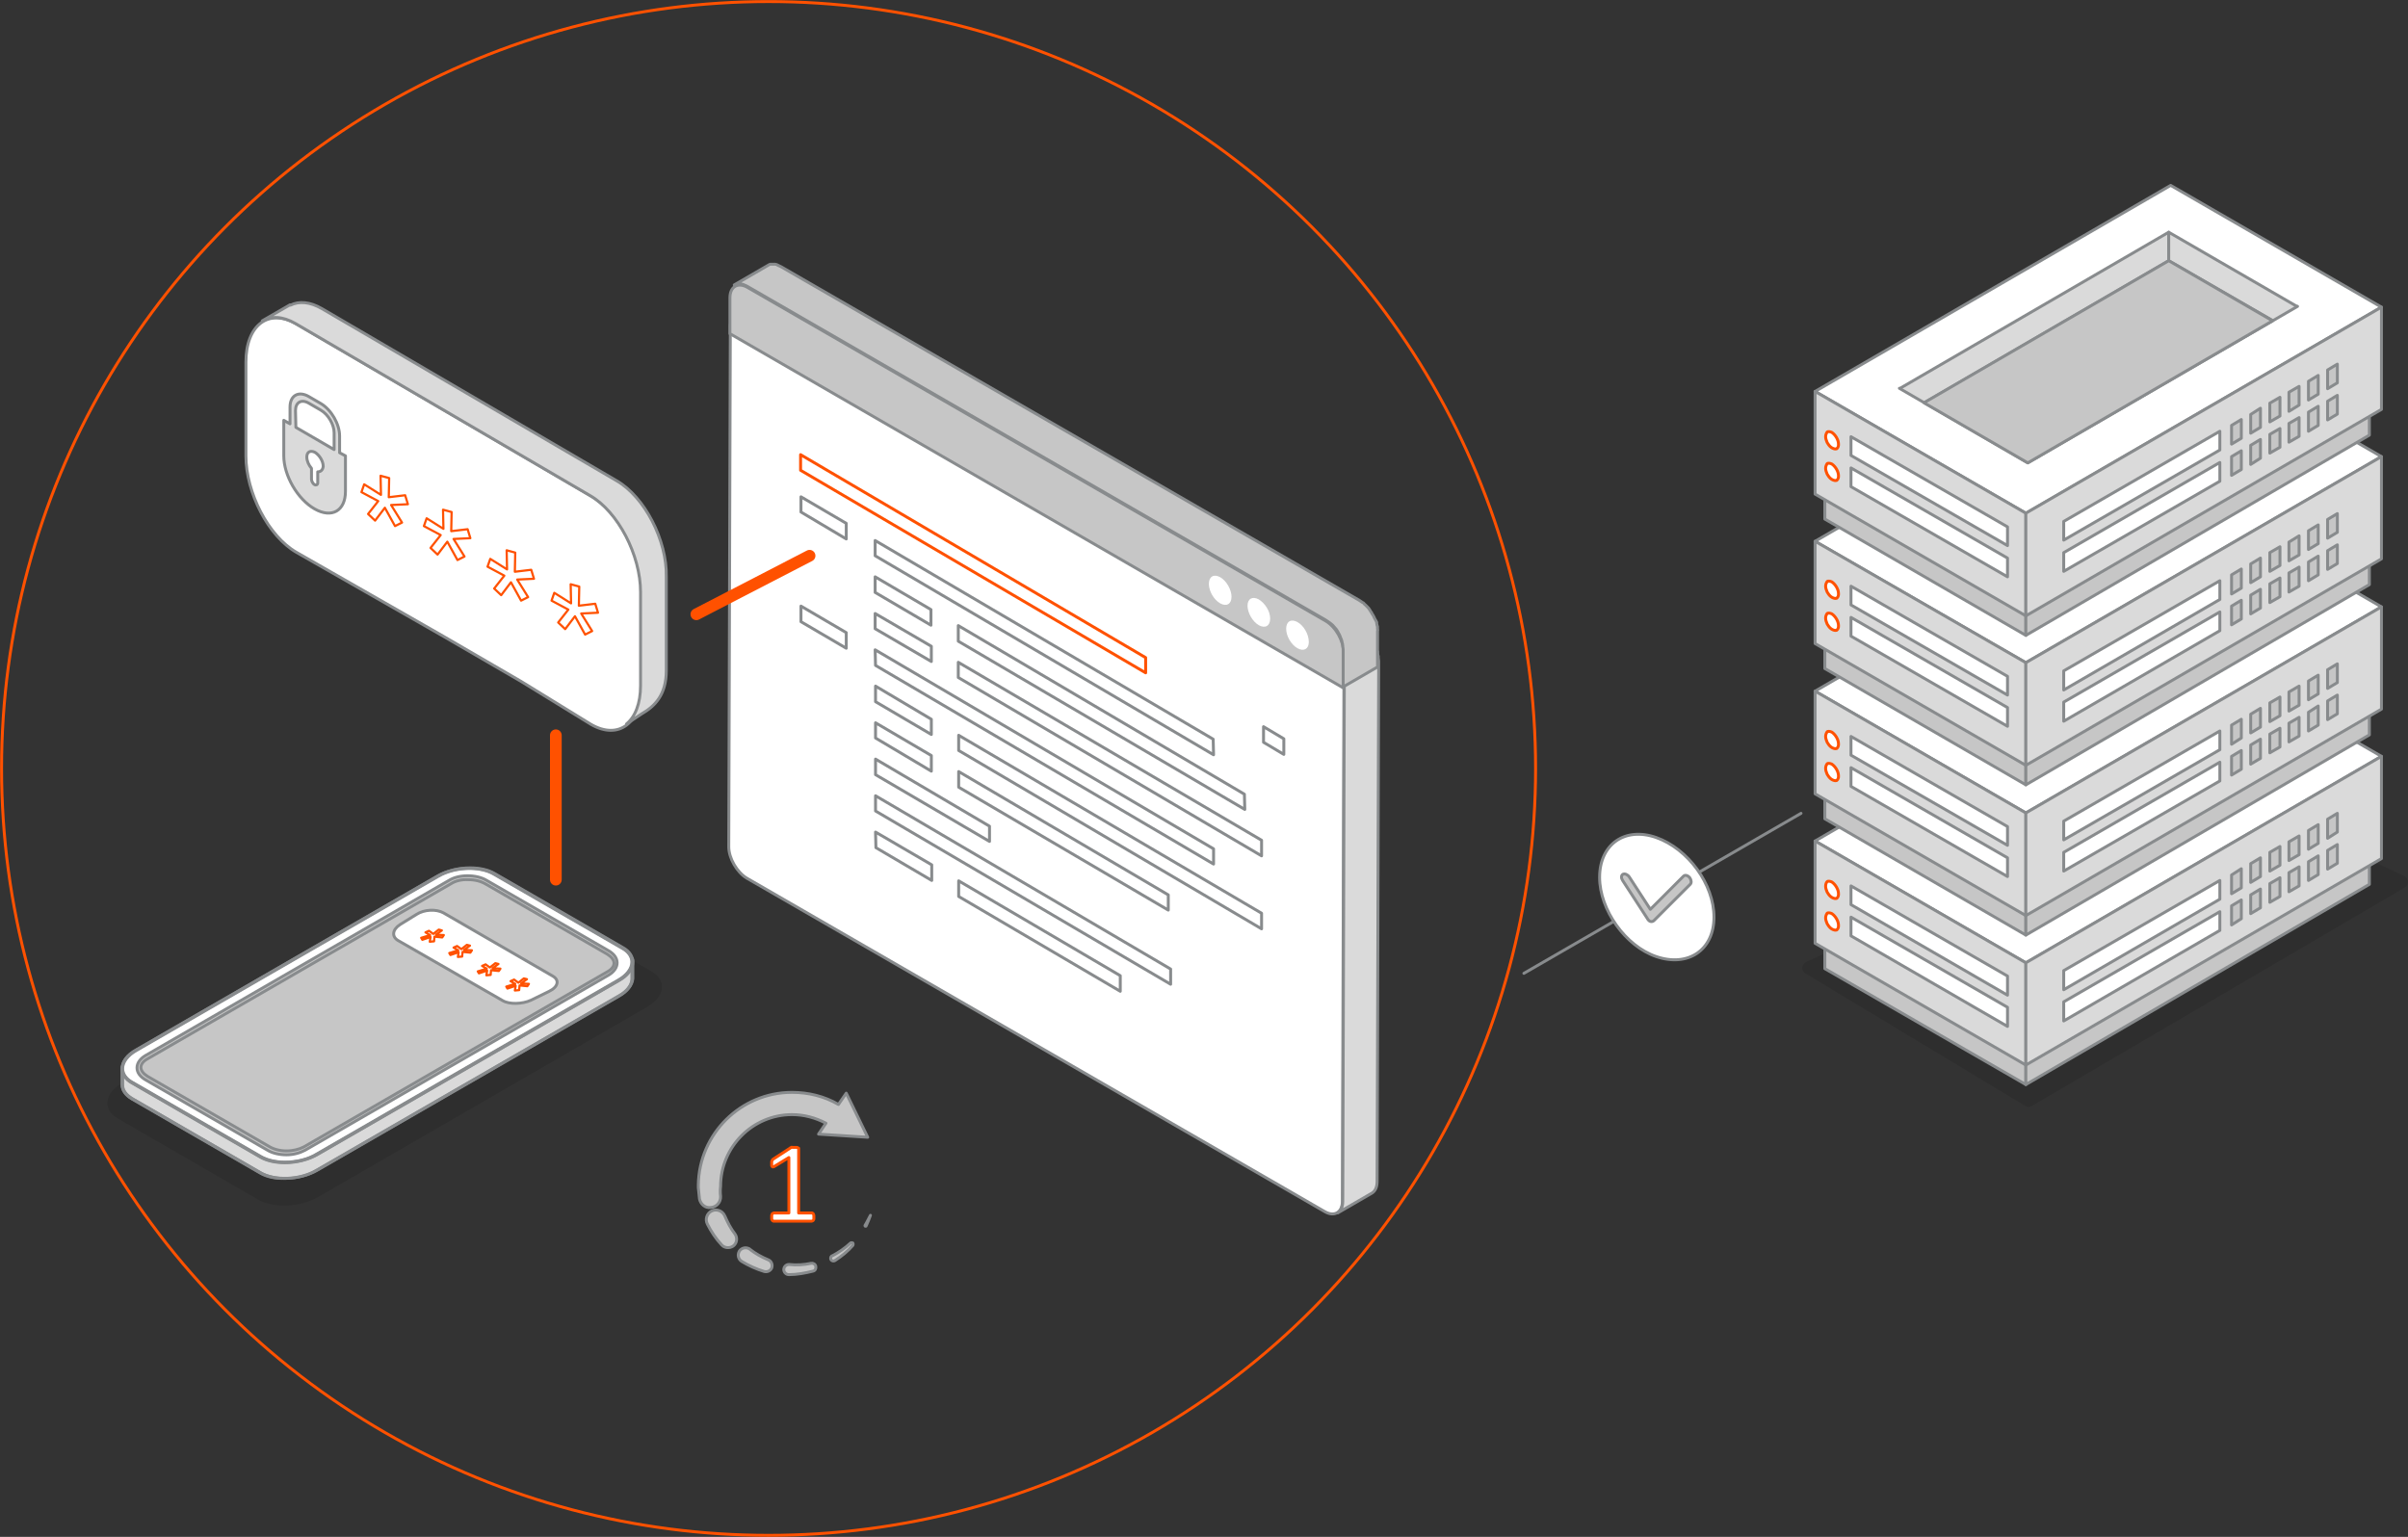
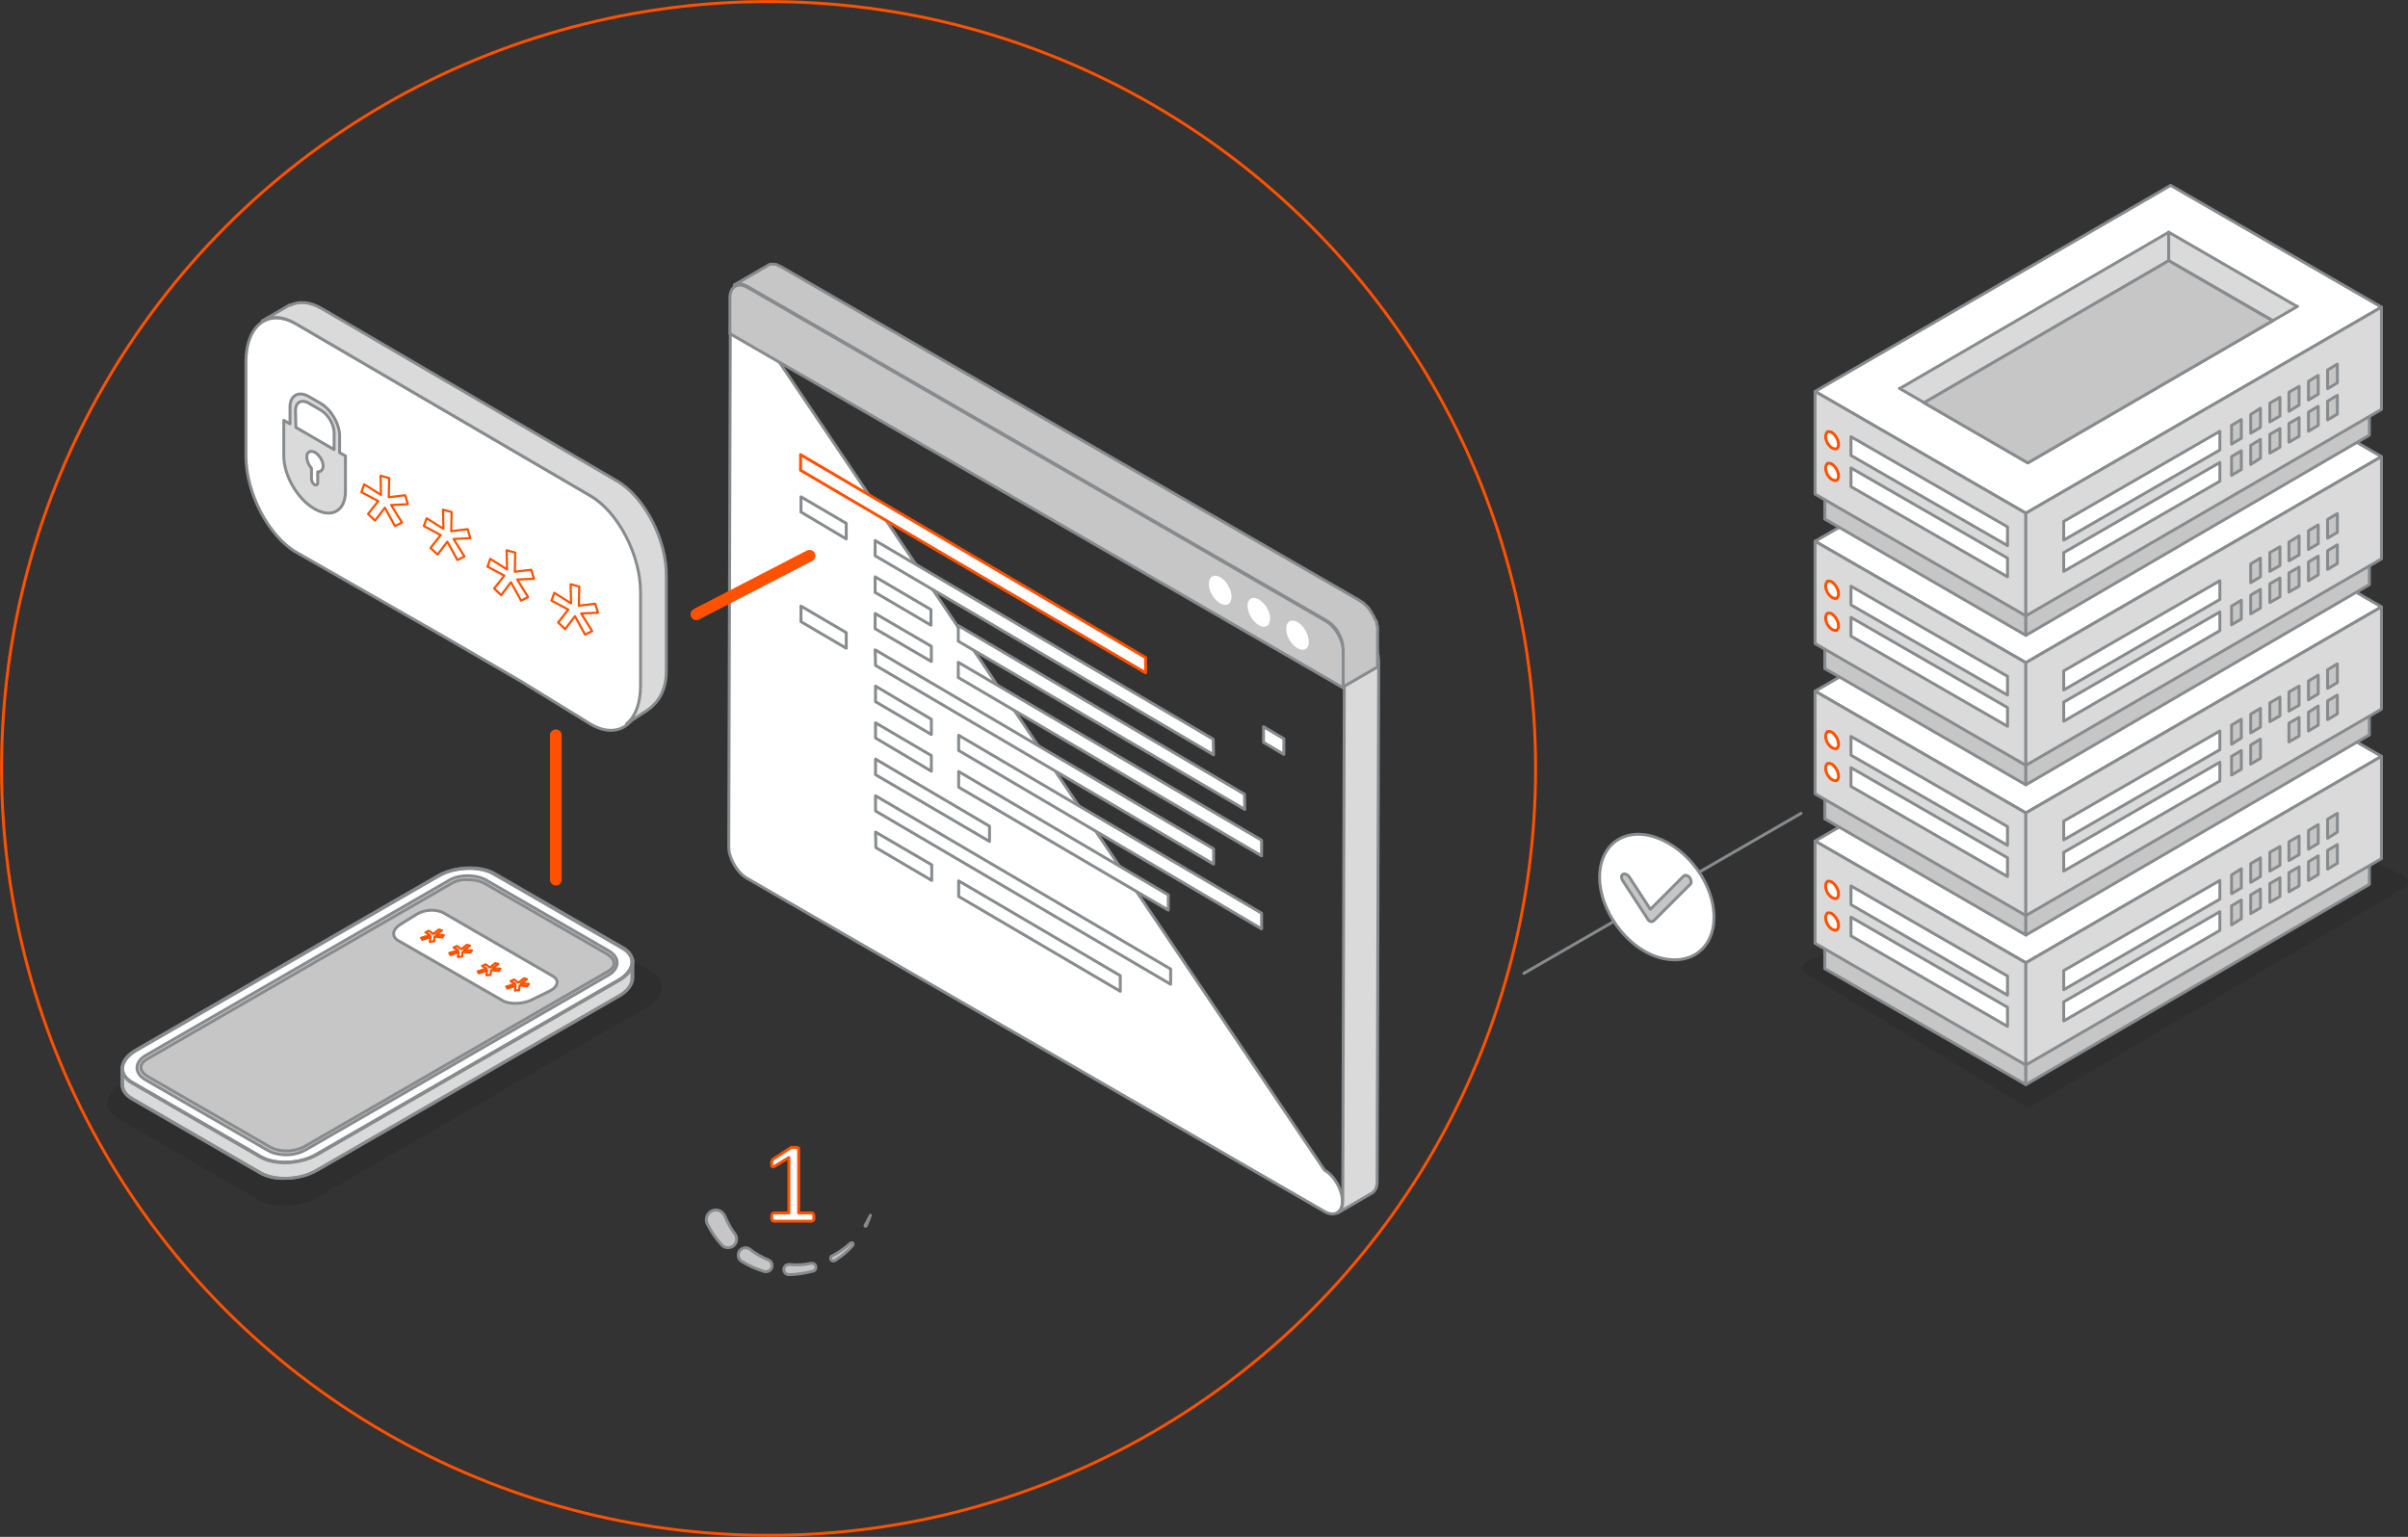
<svg xmlns="http://www.w3.org/2000/svg" version="1.1" id="Capa_1" x="0px" y="0px" viewBox="0 0 616.9 393.8" style="enable-background:new 0 0 616.9 393.8;" xml:space="preserve">
  <rect x="0" y="0" width="616.9" height="393.8" fill="#333333" stroke="none" />
  <style type="text/css">
	.st0{fill:#FFFFFF;stroke:#888B8D;stroke-width:0.75;stroke-linecap:round;stroke-linejoin:round;stroke-miterlimit:10;}
	.st1{opacity:0.1;}
	.st2{fill:#DADADA;stroke:#888B8D;stroke-width:0.75;stroke-linecap:round;stroke-linejoin:round;stroke-miterlimit:10;}
	.st3{fill:#888B8D;}
	.st4{fill:#C6C6C6;stroke:#888B8D;stroke-width:0.75;stroke-linecap:round;stroke-linejoin:round;stroke-miterlimit:10;}
	.st5{enable-background:new    ;}
	.st6{fill:#FFFFFF;}
	.st7{fill:#FFFFFF;stroke:#FF5100;stroke-width:0.75;stroke-linecap:round;stroke-linejoin:round;stroke-miterlimit:10;}
	.st8{fill:#FFFFFF;stroke:#FF5100;stroke-width:0.561;stroke-linecap:round;stroke-linejoin:round;stroke-miterlimit:10;}
	.st9{fill:#FFFFFF;stroke:#FFFFFF;stroke-width:0.75;stroke-linecap:round;stroke-linejoin:round;stroke-miterlimit:10;}
	.st10{fill:none;stroke:#888B8D;stroke-width:0.75;stroke-linecap:round;stroke-linejoin:round;stroke-miterlimit:10;}
	.st11{fill:#FFFFFF;stroke:#FF5100;stroke-width:3;stroke-linecap:round;stroke-linejoin:round;stroke-miterlimit:10;}
	.st12{fill:none;stroke:#FF5100;stroke-width:0.75;stroke-linecap:round;stroke-linejoin:round;stroke-miterlimit:10;}
</style>
  <line class="st0" x1="390.4" y1="249.4" x2="461.4" y2="208.4" />
  <g>
    <g>
      <g>
        <path class="st1" d="M66,307.3l-35.8-20.7c-4-2.3-3.5-6.4,1.1-9.1l84.1-48.6c4.7-2.7,11.7-3,15.7-0.7l35.8,20.7     c4,2.3,3.5,6.4-1.1,9.1l-84.1,48.6C77,309.4,70,309.7,66,307.3z" />
        <g>
          <path class="st2" d="M66.7,300.5l-32.9-19c-1.7-1-2.5-2.2-2.5-3.6c0-0.1,0-4,0-4.1c0.1-1.5,1.3-0.7,3.5-2l77.3-44.6      c4.3-2.5,10.8-2.7,14.5-0.6l32.9,19c1.7,1,2.5-0.7,2.5,0.6c0,0.1,0,4.5,0,4.6c-0.1,1.6-1.3,3.2-3.5,4.4l-77.3,44.6      C76.9,302.4,70.4,302.6,66.7,300.5z" />
          <path class="st3" d="M66.5,300.9l-32.9-19c-1.7-1-2.7-2.4-2.7-4c0,0,0-4,0-4.1c0.1-1.3,0.9-1.4,1.7-1.6c0.6-0.1,1.2-0.3,2.1-0.8      l77.3-44.6c2.3-1.3,5.4-2.1,8.4-2.1c2.5,0,4.8,0.5,6.5,1.5l32.9,19c0.6,0.3,1.1,0.2,1.5,0.1c0.2-0.1,0.3-0.1,0.5-0.1      c0.3,0,0.7,0.2,0.7,1c0,0,0,4.5,0,4.6c-0.2,1.8-1.5,3.5-3.8,4.8l-77.3,44.6c-2.3,1.3-5.4,2.1-8.4,2.1c0,0,0,0,0,0      C70.5,302.4,68.2,301.9,66.5,300.9z M159.2,246.1l-32.9-19c-1.5-0.9-3.7-1.4-6-1.4c-2.9,0-5.8,0.7-7.9,2l-77.3,44.6      c-1,0.6-1.8,0.7-2.4,0.9c-0.8,0.2-0.9,0.2-0.9,0.7c0,0.2,0,3.8,0,4.1c0,1.2,0.8,2.3,2.3,3.2l32.9,19c1.5,0.9,3.7,1.4,6,1.4h0      c2.9,0,5.8-0.7,7.9-2l77.3-44.6c2-1.1,3.2-2.6,3.3-4c0-0.2,0-4.3,0-4.6c0,0,0,0,0,0C161,246.4,160.1,246.5,159.2,246.1z" />
        </g>
        <g>
          <path class="st0" d="M66.7,296.4l-32.9-19c-3.7-2.1-3.2-5.9,1-8.3l77.3-44.6c4.3-2.5,10.8-2.7,14.5-0.6l32.9,19      c3.7,2.1,3.2,5.9-1,8.3l-77.3,44.6C76.9,298.3,70.4,298.5,66.7,296.4z" />
          <path class="st3" d="M66.5,296.8l-32.9-19c-1.8-1-2.7-2.5-2.7-4c0-1.9,1.4-3.8,3.8-5.1l77.3-44.6c2.3-1.3,5.4-2.1,8.4-2.1      c2.5,0,4.8,0.5,6.5,1.5l32.9,19c1.8,1,2.7,2.5,2.7,4c0,1.9-1.4,3.8-3.8,5.1l-77.3,44.6c-2.3,1.3-5.4,2.1-8.4,2.1h0      C70.5,298.3,68.2,297.8,66.5,296.8z M112.4,224.9l-77.3,44.6c-2.1,1.2-3.3,2.8-3.3,4.3c0,1.2,0.8,2.4,2.3,3.2L67,296      c1.5,0.9,3.7,1.4,6,1.4h0c2.9,0,5.8-0.7,7.9-2l77.3-44.6c2.1-1.2,3.3-2.8,3.3-4.3c0-1.2-0.8-2.4-2.3-3.2l-32.9-19      c-1.5-0.9-3.7-1.4-6-1.4C117.5,222.9,114.6,223.6,112.4,224.9z" />
        </g>
        <g>
          <path class="st4" d="M124.6,226c-2.6-1.5-6.7-1.5-9.3,0l-77.8,44.9c-2.5,1.5-2.5,3.9,0,5.3l31.2,18c2.6,1.5,6.7,1.5,9.3,0      l77.8-44.9c2.5-1.5,2.5-3.9,0-5.3L124.6,226z" />
          <path class="st4" d="M68.5,294.7l-31.2-18c-1.4-0.8-2.2-1.9-2.2-3.1c0-1.2,0.8-2.3,2.1-3.1l77.8-44.9c1.3-0.8,3-1.2,4.8-1.2      c1.8,0,3.6,0.4,4.9,1.2l31.2,18c1.4,0.8,2.2,1.9,2.2,3.1c0,1.2-0.8,2.3-2.1,3.1l-77.8,44.9c-1.3,0.7-3,1.2-4.8,1.2      C71.6,295.9,69.8,295.5,68.5,294.7z M115.6,226.4l-77.8,44.9c-1.1,0.6-1.7,1.4-1.7,2.2c0,0.8,0.6,1.6,1.7,2.3l31.2,18      c1.2,0.7,2.7,1.1,4.4,1.1c1.7,0,3.2-0.4,4.4-1l77.8-44.9c1.1-0.6,1.7-1.4,1.7-2.2c0-0.8-0.6-1.6-1.7-2.3l-31.2-18      c-1.2-0.7-2.7-1.1-4.4-1.1C118.3,225.3,116.7,225.7,115.6,226.4z" />
        </g>
      </g>
    </g>
  </g>
  <g>
    <g>
-       <path class="st0" d="M191.7,81c-2.5-1.5-4.6-0.3-4.6,2.6L186.7,217c0,2.9,2.1,6.5,4.6,8l148,85.4c2.5,1.5,4.6,0.3,4.6-2.6    l0.4-133.3c0-2.9-2-6.5-4.6-8L191.7,81z" />
+       <path class="st0" d="M191.7,81c-2.5-1.5-4.6-0.3-4.6,2.6L186.7,217c0,2.9,2.1,6.5,4.6,8l148,85.4c2.5,1.5,4.6,0.3,4.6-2.6    c0-2.9-2-6.5-4.6-8L191.7,81z" />
    </g>
    <path class="st2" d="M191,80.7c-0.1,0-0.2-0.1-0.3-0.1c-0.1,0-0.1,0-0.2-0.1c-0.1,0-0.1,0-0.2,0c-0.1,0-0.2,0-0.2,0   c0,0-0.1,0-0.1,0c-0.1,0-0.2,0-0.3,0c0,0,0,0-0.1,0c-0.1,0-0.2,0-0.3,0c0,0-0.1,0-0.1,0c-0.1,0-0.2,0-0.3,0.1c0,0-0.1,0-0.1,0   c-0.1,0-0.2,0.1-0.3,0.1l8.8-5.1c0,0,0,0,0,0c0.1,0,0.2-0.1,0.2-0.1c0,0,0,0,0,0c0,0,0.1,0,0.1,0c0,0,0.1,0,0.1,0c0,0,0.1,0,0.1,0   c0,0,0.1,0,0.1,0c0,0,0,0,0,0c0.1,0,0.2,0,0.3,0c0,0,0,0,0,0c0,0,0,0,0.1,0c0.1,0,0.1,0,0.2,0c0,0,0.1,0,0.1,0c0,0,0.1,0,0.1,0   c0,0,0.1,0,0.1,0c0,0,0.1,0,0.1,0c0.1,0,0.1,0,0.2,0c0,0,0.1,0,0.1,0c0,0,0.1,0,0.1,0c0.1,0,0.2,0.1,0.3,0.1c0,0,0.1,0,0.1,0   c0,0,0,0,0.1,0c0.2,0.1,0.4,0.2,0.6,0.3l148,85.4c0.3,0.2,0.6,0.4,0.9,0.6c0.1,0.1,0.2,0.2,0.3,0.2c0.1,0.1,0.3,0.2,0.4,0.4   c0.1,0.1,0.1,0.1,0.2,0.2c0.1,0.1,0.1,0.1,0.2,0.2c0.1,0.1,0.1,0.1,0.2,0.2c0.1,0.1,0.3,0.3,0.4,0.5c0,0.1,0.1,0.1,0.1,0.2   c0,0,0,0.1,0.1,0.1c0,0.1,0.1,0.1,0.1,0.2c0.1,0.1,0.2,0.3,0.3,0.4c0.1,0.1,0.2,0.3,0.2,0.4c0,0,0,0,0,0c0,0,0,0,0,0   c0.1,0.1,0.1,0.2,0.2,0.3c0.1,0.1,0.1,0.3,0.2,0.4c0.1,0.1,0.1,0.2,0.2,0.4c0,0,0,0,0,0c0,0,0,0,0,0c0.1,0.1,0.1,0.3,0.2,0.4   c0.1,0.1,0.1,0.3,0.2,0.4c0,0.1,0,0.1,0.1,0.2c0,0,0,0.1,0,0.1c0,0.1,0,0.1,0,0.2c0,0.2,0.1,0.4,0.1,0.5c0,0.1,0,0.2,0.1,0.3   c0,0.1,0,0.1,0,0.2c0,0.1,0,0.1,0,0.2c0,0.3,0.1,0.6,0.1,0.9l-0.4,133.3c0,1.5-0.5,2.5-1.3,3l-8.8,5.1c0.8-0.5,1.3-1.5,1.3-3   l0.4-133.3c0-0.3,0-0.7-0.1-1.1c0-0.1,0-0.1,0-0.2c-0.1-0.3-0.1-0.7-0.2-1c0,0,0-0.1,0-0.1c-0.1-0.4-0.2-0.7-0.4-1.1c0,0,0,0,0,0   c-0.2-0.4-0.3-0.7-0.5-1.1c0,0,0,0,0,0c-0.2-0.3-0.4-0.7-0.6-1c0,0,0-0.1-0.1-0.1c-0.2-0.3-0.4-0.6-0.7-0.8   c-0.1-0.1-0.1-0.1-0.2-0.2c-0.2-0.2-0.4-0.4-0.6-0.5c-0.1-0.1-0.2-0.2-0.3-0.2c-0.3-0.2-0.6-0.4-0.9-0.6L191.7,81   c-0.2-0.1-0.4-0.2-0.6-0.3C191.1,80.7,191,80.7,191,80.7z" />
    <g>
      <g class="st5">
        <g>
          <path class="st4" d="M191.6,73.7c-2.5-1.5-4.6-0.3-4.6,2.6l0,9.2l157.2,90.8l0-9.2c0-2.9-2-6.5-4.6-8L191.6,73.7z" />
        </g>
        <path class="st4" d="M352.9,161c0-0.1,0-0.1,0-0.2c0-0.1,0-0.1,0-0.2c0-0.1,0-0.2-0.1-0.3c0-0.2-0.1-0.4-0.1-0.5     c0-0.1,0-0.1,0-0.2c0,0,0-0.1,0-0.1c0-0.1,0-0.1-0.1-0.2c0-0.1-0.1-0.3-0.2-0.4c-0.1-0.1-0.1-0.3-0.2-0.4c0,0,0,0,0,0     c0,0,0,0,0,0c-0.1-0.1-0.1-0.2-0.2-0.4c-0.1-0.1-0.1-0.3-0.2-0.4c-0.1-0.1-0.1-0.2-0.2-0.3c0,0,0,0,0,0c0,0,0,0,0,0     c-0.1-0.1-0.2-0.3-0.2-0.4c-0.1-0.1-0.2-0.3-0.3-0.4c0-0.1-0.1-0.1-0.1-0.2c0,0,0-0.1-0.1-0.1c0-0.1-0.1-0.1-0.1-0.2     c-0.1-0.2-0.2-0.3-0.4-0.5c-0.1-0.1-0.1-0.1-0.2-0.2c-0.1-0.1-0.1-0.1-0.2-0.2c-0.1-0.1-0.1-0.1-0.2-0.2     c-0.1-0.1-0.3-0.2-0.4-0.4c-0.1-0.1-0.2-0.2-0.3-0.2c-0.3-0.2-0.6-0.4-0.9-0.6l-148-85.4c-0.2-0.1-0.4-0.2-0.6-0.3     c-0.1,0-0.1,0-0.2-0.1c-0.1,0-0.1,0-0.2-0.1c-0.1,0-0.1,0-0.2-0.1c-0.1,0-0.3-0.1-0.4-0.1c-0.1,0-0.1,0-0.2,0c0,0,0,0-0.1,0     c0,0-0.1,0-0.1,0c-0.1,0-0.2,0-0.3,0c-0.1,0-0.2,0-0.3,0c0,0,0,0-0.1,0c0,0,0,0,0,0c-0.1,0-0.1,0-0.2,0c-0.1,0-0.2,0.1-0.2,0.1     c-0.1,0-0.2,0.1-0.2,0.1c0,0,0,0,0,0l-8.8,5.1c0.2-0.1,0.4-0.2,0.7-0.3c0,0,0,0,0,0c0.2,0,0.5-0.1,0.7,0c0,0,0,0,0.1,0     c0.2,0,0.5,0.1,0.8,0.2c0.1,0,0.1,0,0.2,0.1c0.3,0.1,0.6,0.2,0.9,0.4l148,85.4c0.3,0.2,0.6,0.4,0.9,0.6c0.1,0.1,0.2,0.2,0.3,0.2     c0.2,0.2,0.4,0.3,0.6,0.5c0.1,0.1,0.1,0.1,0.2,0.2c0.2,0.3,0.5,0.5,0.7,0.8c0,0,0,0.1,0.1,0.1c0.2,0.3,0.4,0.6,0.6,1c0,0,0,0,0,0     c0.2,0.4,0.4,0.7,0.5,1.1c0,0,0,0,0,0c0.2,0.4,0.3,0.7,0.4,1.1c0,0,0,0.1,0,0.1c0.1,0.3,0.2,0.7,0.2,1c0,0.1,0,0.1,0,0.2     c0.1,0.4,0.1,0.7,0.1,1.1l0,9.2l8.8-5.1l0-9.2C353,161.6,352.9,161.3,352.9,161z" />
      </g>
    </g>
    <g>
      <g>
        <path class="st6" d="M312.6,147.9c-1.6-0.9-2.9-0.2-2.9,1.7s1.3,4.1,2.9,5c1.6,0.9,2.9,0.2,2.9-1.7     C315.5,151.1,314.2,148.8,312.6,147.9z" />
      </g>
      <g>
        <path class="st6" d="M322.5,153.6c-1.6-0.9-2.9-0.2-2.9,1.6c0,1.8,1.3,4.1,2.9,5c1.6,0.9,2.9,0.2,2.9-1.7     S324.1,154.6,322.5,153.6z" />
      </g>
      <g>
        <path class="st6" d="M332.4,159.4c-1.6-0.9-2.9-0.2-2.9,1.7s1.3,4.1,2.9,5c1.6,0.9,2.9,0.2,2.9-1.6     C335.3,162.5,334,160.3,332.4,159.4z" />
      </g>
    </g>
    <g>
      <g>
        <polygon class="st0" points="216.8,134.1 216.8,138.1 205.2,131.2 205.2,127.3    " />
      </g>
      <g class="st5">
        <g>
          <polygon class="st0" points="287,250 287,254 245.6,229.7 245.6,225.7     " />
        </g>
        <g>
          <polygon class="st0" points="299.3,229.3 299.3,233.2 245.6,201.7 245.6,197.7     " />
        </g>
        <g>
          <polygon class="st0" points="323.2,234 323.2,238 245.6,192.3 245.6,188.4     " />
        </g>
        <g>
          <polygon class="st0" points="299.9,248.3 299.9,252.2 224.3,207.8 224.3,203.9     " />
        </g>
        <g>
          <polygon class="st0" points="253.5,211.7 253.5,215.6 224.3,198.5 224.3,194.5     " />
        </g>
        <g>
          <polygon class="st0" points="323.2,215.3 323.2,219.3 245.5,173.6 245.5,169.7     " />
        </g>
        <g>
          <polygon class="st0" points="238.6,193.6 238.6,197.6 224.3,189.1 224.3,185.2     " />
        </g>
        <g>
          <polygon class="st0" points="318.8,203.5 318.9,207.4 245.5,164.3 245.5,160.3     " />
        </g>
        <g>
          <polygon class="st0" points="310.9,217.5 310.9,221.4 224.3,170.5 224.2,166.5     " />
        </g>
        <g>
          <polygon class="st0" points="238.6,165.6 238.6,169.5 224.2,161.1 224.2,157.2     " />
        </g>
        <g>
          <polygon class="st0" points="238.5,156.2 238.5,160.2 224.2,151.8 224.2,147.8     " />
        </g>
        <g>
          <polygon class="st0" points="310.8,189.4 310.9,193.4 224.2,142.4 224.2,138.5     " />
        </g>
        <g>
          <polygon class="st7" points="293.5,168.5 293.5,172.4 205.1,120.5 205.1,116.5     " />
        </g>
      </g>
      <g>
        <polygon class="st0" points="328.9,189.3 328.9,193.3 323.7,190.2 323.7,186.2    " />
      </g>
      <g>
        <polygon class="st0" points="216.8,162.1 216.8,166.1 205.2,159.3 205.2,155.3    " />
      </g>
      <g>
        <polygon class="st0" points="238.6,184.3 238.6,188.2 224.3,179.8 224.3,175.8    " />
      </g>
      <g>
        <polygon class="st0" points="238.7,221.6 238.7,225.6 224.4,217.2 224.3,213.2    " />
      </g>
    </g>
  </g>
  <g>
    <g>
      <g>
        <path class="st0" d="M113.7,163.1l-37.8-21.6c-7.1-4.1-12.9-15.2-12.9-24.7v-24c0-9.5,5.8-13.9,12.9-9.8l75.5,44.1     c7.1,4.1,12.9,15.2,12.9,24.7v24c0,9.5-5.8,13.9-12.9,9.8l-17.9-11L113.7,163.1z" />
      </g>
      <g>
        <path class="st2" d="M158,123.2L82.5,79.1c-3.1-1.8-5.9-2-8.1-0.9l-0.1-0.1l-7.1,4.1l0,0.1c2.3-1.4,5.2-1.3,8.5,0.6l75.5,44.1     c7.1,4.1,12.9,15.2,12.9,24.7v24c0,4.6-1.4,8-3.6,9.8l3.9-2.6c3.3-1.9,6.3-4.8,6.3-11.1v-24C170.9,138.4,165.1,127.3,158,123.2z" />
      </g>
    </g>
    <path class="st2" d="M87,116l0-4.3c0-3-2.1-6.7-4.8-8.3l-3.1-1.8c-2.6-1.5-4.8-0.3-4.8,2.7l0,4.3l-1.6-0.9l0,9.1   c0,5,3.5,11.1,7.9,13.6c4.4,2.5,7.9,0.5,7.9-4.5l0-9.1L87,116z M75.7,105.2c0-2.1,1.5-3,3.4-1.9l3.1,1.8c1.9,1.1,3.4,3.7,3.4,5.8   l0,4.3l-9.8-5.7L75.7,105.2z M81.4,120.9l0,2.8c0,0.5-0.4,0.7-0.8,0.5s-0.8-0.9-0.8-1.4l0-2.8c-0.7-0.8-1.2-1.9-1.2-2.9   c0-1.3,0.9-1.8,2.1-1.2c1.1,0.7,2.1,2.2,2.1,3.6C82.7,120.4,82.2,120.9,81.4,120.9z" />
    <g>
      <g>
        <path class="st8" d="M96.9,128.4l-4.3-2.3l0.7-2l4.3,2.7l-0.1-4.9l2.2,0.6l-0.1,4.9l4.2-0.5l0.7,2.3l-4.3,0.2l2.8,4.5l-1.8,0.9     l-2.6-4.7l-2.5,3.3l-1.8-1.7L96.9,128.4z" />
      </g>
    </g>
    <g>
      <g>
        <path class="st8" d="M112.9,137.1l-4.3-2.3l0.7-2l4.3,2.7l-0.1-4.9l2.2,0.6l-0.1,4.9l4.2-0.5l0.7,2.3l-4.3,0.2l2.8,4.5l-1.8,0.9     l-2.6-4.7l-2.5,3.3l-1.8-1.7L112.9,137.1z" />
      </g>
    </g>
    <g>
      <g>
        <path class="st8" d="M129.2,147.5l-4.3-2.3l0.7-2l4.3,2.7l-0.1-4.9l2.2,0.6l-0.1,4.9l4.2-0.5l0.7,2.3l-4.3,0.2l2.8,4.5l-1.8,0.9     l-2.6-4.7l-2.5,3.3l-1.8-1.7L129.2,147.5z" />
      </g>
    </g>
    <g>
      <g>
        <path class="st8" d="M145.6,156.2l-4.3-2.3l0.7-2l4.3,2.7l-0.1-4.9l2.2,0.6l-0.1,4.9l4.2-0.5l0.7,2.3l-4.3,0.2l2.8,4.5l-1.8,0.9     l-2.6-4.7l-2.5,3.3l-1.8-1.7L145.6,156.2z" />
      </g>
    </g>
  </g>
  <g>
    <path class="st1" d="M462.5,249.4l56.4,34c0.5,0.3,1.1,0.3,1.6,0l95.6-56c1.1-0.7,1-2.3-0.1-2.9l-53.1-24.7l-100.2,46.7   C461.5,247.1,461.4,248.8,462.5,249.4z" />
    <g>
      <g>
        <g>
          <g>
            <polygon class="st4" points="519,277.9 519,252.9 467.5,223.1 467.5,248.2      " />
            <polygon class="st4" points="519,277.9 519,252.9 607,201.6 607,226.6      " />
            <polygon class="st0" points="556.1,162.6 465,215.5 519,246.7 610.1,193.8      " />
            <polygon class="st2" points="519,272.9 519,246.7 465,215.5 465,241.7      " />
            <polygon class="st0" points="514.3,255 514.3,250.1 474.2,227 474.2,231.8      " />
            <polygon class="st0" points="514.3,263 514.3,258.1 474.2,235 474.2,239.8      " />
            <polygon class="st2" points="519,272.9 519,246.7 610.1,193.8 610.1,220      " />
            <polygon class="st0" points="528.7,253.6 528.7,248.7 568.7,225.6 568.7,230.4      " />
            <polygon class="st0" points="528.7,261.6 528.7,256.7 568.7,233.6 568.7,238.4      " />
          </g>
        </g>
        <path class="st7" d="M467.7,235.2c0,0.5,0.2,1,0.4,1.5l0,0c0.1,0.1,0.1,0.2,0.2,0.3c0.3,0.5,0.7,0.9,1.1,1.1     c0.4,0.2,0.8,0.3,1.1,0.2c0,0,0.1,0,0.1-0.1l0,0c0,0,0.1,0,0.1-0.1c0.1-0.1,0.2-0.2,0.2-0.3c0.1-0.2,0.1-0.4,0.1-0.7     c0-1.1-0.8-2.4-1.7-3c-0.2-0.1-0.5-0.2-0.7-0.2c-0.2,0-0.4,0-0.5,0.1l0,0C467.9,234.3,467.7,234.7,467.7,235.2z" />
        <path class="st7" d="M467.7,227.1c0,0.5,0.2,1,0.4,1.5l0,0c0.1,0.1,0.1,0.2,0.2,0.3c0.3,0.5,0.7,0.9,1.1,1.1     c0.4,0.2,0.8,0.3,1.1,0.2c0,0,0.1,0,0.1-0.1l0,0c0,0,0.1,0,0.1-0.1c0.1-0.1,0.2-0.2,0.2-0.3c0.1-0.2,0.1-0.4,0.1-0.7     c0-1.1-0.8-2.4-1.7-3c-0.2-0.1-0.5-0.2-0.7-0.2c-0.2,0-0.4,0-0.5,0.1l0,0C467.9,226.1,467.7,226.5,467.7,227.1z" />
        <polygon class="st2" points="486.6,222 486.6,214.7 555.6,174.7 555.6,182    " />
        <polygon class="st2" points="588.6,201 588.6,193.7 555.6,174.7 555.6,181.9    " />
        <polygon class="st9" points="519.5,241 519.5,233.7 589.4,193.4 589.4,200.7    " />
        <polygon class="st9" points="519.5,241 519.5,233.7 485.6,214.5 485.6,221.8    " />
        <polyline class="st10" points="486.6,214.7 519.5,233.7 588.6,193.6    " />
        <polygon class="st4" points="492.9,218.3 555.6,181.9 582.2,197.3 519.5,233.7    " />
        <polygon class="st4" points="571.7,237 571.7,232.1 574.2,230.6 574.2,235.4    " />
        <polygon class="st4" points="576.6,234.1 576.6,229.3 579.1,227.8 579.1,232.6    " />
        <polygon class="st4" points="581.5,231.2 581.5,226.4 584.1,224.9 584.1,229.7    " />
        <polygon class="st4" points="586.4,228.5 586.4,223.6 589,222.1 589,227    " />
        <polygon class="st4" points="591.4,225.6 591.4,220.8 593.9,219.3 593.9,224.1    " />
        <polygon class="st4" points="596.3,222.7 596.3,217.9 598.8,216.4 598.8,221.2    " />
        <polygon class="st4" points="571.7,229 571.7,224.2 574.2,222.6 574.2,227.5    " />
        <polygon class="st4" points="576.6,226.1 576.6,221.3 579.1,219.8 579.1,224.6    " />
        <polygon class="st4" points="581.5,223.2 581.5,218.4 584.1,216.9 584.1,221.7    " />
        <polygon class="st4" points="586.4,220.5 586.4,215.7 589,214.2 589,219    " />
        <polygon class="st4" points="591.4,217.6 591.4,212.8 593.9,211.3 593.9,216.1    " />
        <polygon class="st4" points="596.3,214.8 596.3,209.9 598.8,208.4 598.8,213.2    " />
      </g>
      <g>
        <g>
          <g>
            <polygon class="st4" points="519,239.6 519,214.6 467.5,184.8 467.5,209.8      " />
            <polygon class="st4" points="519,239.6 519,214.6 607,163.2 607,188.3      " />
            <polygon class="st0" points="556.1,124.3 465,177.1 519,208.3 610.1,155.5      " />
            <polygon class="st2" points="519,234.6 519,208.3 465,177.1 465,203.4      " />
            <polygon class="st0" points="514.3,216.6 514.3,211.8 474.2,188.7 474.2,193.5      " />
            <polygon class="st0" points="514.3,224.6 514.3,219.8 474.2,196.7 474.2,201.5      " />
            <polygon class="st2" points="519,234.6 519,208.3 610.1,155.5 610.1,181.7      " />
            <polygon class="st0" points="528.7,215.2 528.7,210.4 568.7,187.3 568.7,192.1      " />
            <polygon class="st0" points="528.7,223.2 528.7,218.4 568.7,195.3 568.7,200.1      " />
          </g>
        </g>
        <path class="st7" d="M467.7,196.9c0,0.5,0.2,1,0.4,1.5l0,0c0.1,0.1,0.1,0.2,0.2,0.3c0.3,0.5,0.7,0.9,1.1,1.1     c0.4,0.2,0.8,0.3,1.1,0.2c0,0,0.1,0,0.1-0.1l0,0c0,0,0.1,0,0.1-0.1c0.1-0.1,0.2-0.2,0.2-0.3c0.1-0.2,0.1-0.4,0.1-0.7     c0-1.1-0.8-2.4-1.7-3c-0.2-0.1-0.5-0.2-0.7-0.2c-0.2,0-0.4,0-0.5,0.1l0,0C467.9,196,467.7,196.3,467.7,196.9z" />
        <path class="st7" d="M467.7,188.7c0,0.5,0.2,1,0.4,1.5l0,0c0.1,0.1,0.1,0.2,0.2,0.3c0.3,0.5,0.7,0.9,1.1,1.1     c0.4,0.2,0.8,0.3,1.1,0.2c0,0,0.1,0,0.1-0.1l0,0c0,0,0.1,0,0.1-0.1c0.1-0.1,0.2-0.2,0.2-0.3c0.1-0.2,0.1-0.4,0.1-0.7     c0-1.1-0.8-2.4-1.7-3c-0.2-0.1-0.5-0.2-0.7-0.2c-0.2,0-0.4,0-0.5,0.1l0,0C467.9,187.8,467.7,188.2,467.7,188.7z" />
        <polygon class="st2" points="486.6,183.7 486.6,176.4 555.6,136.4 555.6,143.6    " />
-         <polygon class="st2" points="588.6,162.6 588.6,155.4 555.6,136.4 555.6,143.6    " />
        <polygon class="st9" points="519.5,202.6 519.5,195.4 589.4,155 589.4,162.3    " />
        <polygon class="st9" points="519.5,202.6 519.5,195.4 485.6,176.2 485.6,183.4    " />
        <polyline class="st10" points="486.6,176.4 519.5,195.4 588.6,155.3    " />
        <polygon class="st4" points="492.9,180 555.6,143.6 582.2,159 519.5,195.4    " />
        <polygon class="st4" points="571.7,198.6 571.7,193.8 574.2,192.3 574.2,197.1    " />
        <polygon class="st4" points="576.6,195.8 576.6,190.9 579.1,189.4 579.1,194.3    " />
-         <polygon class="st4" points="581.5,192.9 581.5,188.1 584.1,186.6 584.1,191.4    " />
        <polygon class="st4" points="586.4,190.1 586.4,185.3 589,183.8 589,188.6    " />
        <polygon class="st4" points="591.4,187.3 591.4,182.5 593.9,180.9 593.9,185.8    " />
        <polygon class="st4" points="596.3,184.4 596.3,179.6 598.8,178.1 598.8,182.9    " />
        <polygon class="st4" points="571.7,190.7 571.7,185.8 574.2,184.3 574.2,189.1    " />
        <polygon class="st4" points="576.6,187.8 576.6,183 579.1,181.5 579.1,186.3    " />
        <polygon class="st4" points="581.5,184.9 581.5,180.1 584.1,178.6 584.1,183.4    " />
        <polygon class="st4" points="586.4,182.2 586.4,177.3 589,175.8 589,180.7    " />
        <polygon class="st4" points="591.4,179.3 591.4,174.5 593.9,173 593.9,177.8    " />
        <polygon class="st4" points="596.3,176.4 596.3,171.6 598.8,170.1 598.8,174.9    " />
      </g>
      <g>
        <g>
          <g>
            <polygon class="st4" points="519,201.1 519,176.1 467.5,146.3 467.5,171.3      " />
            <polygon class="st4" points="519,201.1 519,176.1 607,124.8 607,149.8      " />
            <polygon class="st0" points="556.1,85.8 465,138.7 519,169.8 610.1,117      " />
            <polygon class="st2" points="519,196.1 519,169.8 465,138.7 465,164.9      " />
            <polygon class="st0" points="514.3,178.1 514.3,173.3 474.2,150.2 474.2,155      " />
            <polygon class="st0" points="514.3,186.1 514.3,181.3 474.2,158.2 474.2,163      " />
            <polygon class="st2" points="519,196.1 519,169.8 610.1,117 610.1,143.2      " />
            <polygon class="st0" points="528.7,176.8 528.7,171.9 568.7,148.8 568.7,153.6      " />
            <polygon class="st0" points="528.7,184.8 528.7,179.9 568.7,156.8 568.7,161.6      " />
          </g>
        </g>
        <path class="st7" d="M467.7,158.4c0,0.5,0.2,1,0.4,1.5l0,0c0.1,0.1,0.1,0.2,0.2,0.3c0.3,0.5,0.7,0.9,1.1,1.1     c0.4,0.2,0.8,0.3,1.1,0.2c0,0,0.1,0,0.1-0.1l0,0c0,0,0.1,0,0.1-0.1c0.1-0.1,0.2-0.2,0.2-0.3c0.1-0.2,0.1-0.4,0.1-0.7     c0-1.1-0.8-2.4-1.7-3c-0.2-0.1-0.5-0.2-0.7-0.2c-0.2,0-0.4,0-0.5,0.1l0,0C467.9,157.5,467.7,157.8,467.7,158.4z" />
        <path class="st7" d="M467.7,150.2c0,0.5,0.2,1,0.4,1.5l0,0c0.1,0.1,0.1,0.2,0.2,0.3c0.3,0.5,0.7,0.9,1.1,1.1     c0.4,0.2,0.8,0.3,1.1,0.2c0,0,0.1,0,0.1-0.1l0,0c0,0,0.1,0,0.1-0.1c0.1-0.1,0.2-0.2,0.2-0.3c0.1-0.2,0.1-0.4,0.1-0.7     c0-1.1-0.8-2.4-1.7-3c-0.2-0.1-0.5-0.2-0.7-0.2c-0.2,0-0.4,0-0.5,0.1l0,0C467.9,149.3,467.7,149.7,467.7,150.2z" />
        <polygon class="st2" points="486.6,145.2 486.6,137.9 555.6,97.9 555.6,105.2    " />
        <polygon class="st2" points="588.6,124.2 588.6,116.9 555.6,97.9 555.6,105.1    " />
        <polygon class="st9" points="519.5,164.2 519.5,156.9 589.4,116.6 589.4,123.9    " />
        <polygon class="st9" points="519.5,164.2 519.5,156.9 485.6,137.7 485.6,144.9    " />
        <polyline class="st10" points="486.6,137.9 519.5,156.9 588.6,116.8    " />
        <polygon class="st4" points="492.9,141.5 555.6,105.1 582.2,120.5 519.5,156.9    " />
        <polygon class="st4" points="571.7,160.1 571.7,155.3 574.2,153.8 574.2,158.6    " />
        <polygon class="st4" points="576.6,157.3 576.6,152.5 579.1,151 579.1,155.8    " />
        <polygon class="st4" points="581.5,154.4 581.5,149.6 584.1,148.1 584.1,152.9    " />
        <polygon class="st4" points="586.4,151.7 586.4,146.8 589,145.3 589,150.2    " />
        <polygon class="st4" points="591.4,148.8 591.4,144 593.9,142.5 593.9,147.3    " />
        <polygon class="st4" points="596.3,145.9 596.3,141.1 598.8,139.6 598.8,144.4    " />
-         <polygon class="st4" points="571.7,152.2 571.7,147.3 574.2,145.8 574.2,150.7    " />
        <polygon class="st4" points="576.6,149.3 576.6,144.5 579.1,143 579.1,147.8    " />
        <polygon class="st4" points="581.5,146.4 581.5,141.6 584.1,140.1 584.1,144.9    " />
        <polygon class="st4" points="586.4,143.7 586.4,138.9 589,137.3 589,142.2    " />
        <polygon class="st4" points="591.4,140.8 591.4,136 593.9,134.5 593.9,139.3    " />
        <polygon class="st4" points="596.3,137.9 596.3,133.1 598.8,131.6 598.8,136.4    " />
      </g>
      <g>
        <g>
          <g>
            <polygon class="st4" points="519,162.8 519,137.7 467.5,108 467.5,133      " />
            <polygon class="st4" points="519,162.8 519,137.7 607,86.4 607,111.5      " />
            <polygon class="st0" points="556.1,47.5 465,100.3 519,131.5 610.1,78.7      " />
            <polygon class="st2" points="519,157.8 519,131.5 465,100.3 465,126.6      " />
            <polygon class="st0" points="514.3,139.8 514.3,135 474.2,111.9 474.2,116.7      " />
            <polygon class="st0" points="514.3,147.8 514.3,143 474.2,119.9 474.2,124.7      " />
            <polygon class="st2" points="519,157.8 519,131.5 610.1,78.7 610.1,104.9      " />
            <polygon class="st0" points="528.7,138.4 528.7,133.6 568.7,110.5 568.7,115.3      " />
            <polygon class="st0" points="528.7,146.4 528.7,141.6 568.7,118.5 568.7,123.3      " />
          </g>
        </g>
        <path class="st7" d="M467.7,120c0,0.5,0.2,1,0.4,1.5l0,0c0.1,0.1,0.1,0.2,0.2,0.3c0.3,0.5,0.7,0.9,1.1,1.1     c0.4,0.2,0.8,0.3,1.1,0.2c0,0,0.1,0,0.1-0.1l0,0c0,0,0.1,0,0.1-0.1c0.1-0.1,0.2-0.2,0.2-0.3c0.1-0.2,0.1-0.4,0.1-0.7     c0-1.1-0.8-2.4-1.7-3c-0.2-0.1-0.5-0.2-0.7-0.2c-0.2,0-0.4,0-0.5,0.1l0,0C467.9,119.1,467.7,119.5,467.7,120z" />
        <path class="st7" d="M467.7,111.9c0,0.5,0.2,1,0.4,1.5l0,0c0.1,0.1,0.1,0.2,0.2,0.3c0.3,0.5,0.7,0.9,1.1,1.1     c0.4,0.2,0.8,0.3,1.1,0.2c0,0,0.1,0,0.1-0.1l0,0c0,0,0.1,0,0.1-0.1c0.1-0.1,0.2-0.2,0.2-0.3c0.1-0.2,0.1-0.4,0.1-0.7     c0-1.1-0.8-2.4-1.7-3c-0.2-0.1-0.5-0.2-0.7-0.2c-0.2,0-0.4,0-0.5,0.1l0,0C467.9,111,467.7,111.4,467.7,111.9z" />
        <polygon class="st2" points="486.6,106.9 486.6,99.6 555.6,59.5 555.6,66.8    " />
        <polygon class="st2" points="588.6,85.8 588.6,78.6 555.6,59.5 555.6,66.8    " />
        <polygon class="st9" points="519.5,125.8 519.5,118.5 589.4,78.2 589.4,85.5    " />
        <polygon class="st9" points="519.5,125.8 519.5,118.6 485.6,99.4 485.6,106.6    " />
        <polyline class="st10" points="486.6,99.5 519.5,118.6 588.6,78.5    " />
        <polygon class="st4" points="492.9,103.2 555.6,66.8 582.2,82.2 519.5,118.6    " />
        <polygon class="st4" points="571.7,121.8 571.7,117 574.2,115.5 574.2,120.3    " />
        <polygon class="st4" points="576.6,119 576.6,114.1 579.1,112.6 579.1,117.4    " />
        <polygon class="st4" points="581.5,116.1 581.5,111.3 584.1,109.8 584.1,114.6    " />
        <polygon class="st4" points="586.4,113.3 586.4,108.5 589,107 589,111.8    " />
        <polygon class="st4" points="591.4,110.5 591.4,105.6 593.9,104.1 593.9,109    " />
        <polygon class="st4" points="596.3,107.6 596.3,102.8 598.8,101.3 598.8,106.1    " />
        <polygon class="st4" points="571.7,113.8 571.7,109 574.2,107.5 574.2,112.3    " />
        <polygon class="st4" points="576.6,111 576.6,106.2 579.1,104.6 579.1,109.5    " />
        <polygon class="st4" points="581.5,108.1 581.5,103.3 584.1,101.8 584.1,106.6    " />
        <polygon class="st4" points="586.4,105.4 586.4,100.5 589,99 589,103.8    " />
        <polygon class="st4" points="591.4,102.5 591.4,97.7 593.9,96.2 593.9,101    " />
        <polygon class="st4" points="596.3,99.6 596.3,94.8 598.8,93.3 598.8,98.1    " />
      </g>
    </g>
  </g>
  <line class="st11" x1="178.4" y1="157.4" x2="207.4" y2="142.4" />
  <line class="st11" x1="142.4" y1="188.4" x2="142.4" y2="225.4" />
  <g>
    <g>
      <g>
        <path class="st0" d="M439.1,235c0,8.4-6.6,12.9-14.8,10.1c-7.9-2.7-14.5-12-14.5-20.3c0-8.5,6.5-13,14.5-10.2     C432.5,217.5,439.1,226.6,439.1,235z" />
      </g>
      <path class="st4" d="M422.8,236.1c0.3,0.1,0.7,0,0.9-0.2l9.3-9.3c0.4-0.4,0.3-1.1-0.1-1.7c-0.5-0.6-1.2-0.8-1.6-0.4    c0,0,0,0-0.1,0.1l-8.4,8.4l-5.4-8.3c-0.4-0.6-1.1-0.9-1.6-0.7c-0.5,0.3-0.5,1-0.1,1.6l6.3,9.7C422.2,235.7,422.5,236,422.8,236.1    L422.8,236.1z" />
    </g>
  </g>
  <g>
    <g>
      <path class="st6" d="M128.8,256.4L102,241c-1.7-1-1.5-2.8,0.5-4.1l4.2-2.6c2-1.3,5.1-1.4,6.9-0.4l28,16.2c1.8,1,1.4,2.8-0.9,3.9    l-4.7,2.3C133.8,257.3,130.5,257.4,128.8,256.4z" />
      <path class="st10" d="M128.8,256.4L102,241c-1.7-1-1.5-2.8,0.5-4.1l4.2-2.6c2-1.3,5.1-1.4,6.9-0.4l28,16.2c1.8,1,1.4,2.8-0.9,3.9    l-4.7,2.3C133.8,257.3,130.5,257.4,128.8,256.4z" />
    </g>
    <g>
      <g>
        <path class="st8" d="M110.2,239.6l-1.2-0.7l0.9-0.4l1.1,0.8l1.4-1.1l0.8,0.2l-1.5,1.1l2,0.1l-0.4,0.6l-2-0.2l-0.1,1.2l-1.1,0.1     l0.2-1.2l-2.1,0.7l-0.3-0.5L110.2,239.6z" />
      </g>
    </g>
    <g>
      <g>
        <path class="st8" d="M117.4,243.5l-1.2-0.7l0.9-0.4l1.1,0.8l1.4-1.1l0.8,0.2l-1.5,1.1l2,0.1l-0.4,0.6l-2-0.2l-0.1,1.2l-1.1,0.1     l0.2-1.2l-2.1,0.7l-0.3-0.5L117.4,243.5z" />
      </g>
    </g>
    <g>
      <g>
        <path class="st8" d="M124.7,248.2l-1.2-0.7l0.9-0.4l1.1,0.8l1.4-1.1l0.8,0.2l-1.5,1.1l2,0.1l-0.4,0.6l-2-0.2l-0.1,1.2l-1.1,0.1     l0.2-1.2l-2.1,0.7l-0.3-0.5L124.7,248.2z" />
      </g>
    </g>
    <g>
      <g>
        <path class="st8" d="M132,252.1l-1.2-0.7l0.9-0.4l1.1,0.8l1.4-1.1l0.8,0.2l-1.5,1.1l2,0.1l-0.4,0.6l-2-0.2l-0.1,1.2l-1.1,0.1     l0.2-1.2l-2.1,0.7l-0.3-0.5L132,252.1z" />
      </g>
    </g>
  </g>
  <circle class="st12" cx="196.9" cy="196.9" r="196.5" />
  <g>
    <path class="st6" d="M248.9,275" />
  </g>
  <g>
    <g>
-       <path class="st4" d="M222.3,291.4l-5.5-11.3l-2,2.9c-3.6-2.1-7.7-3.1-11.9-3.1c0,0,0,0,0,0c-13.1,0-23.8,10.6-24,23.7    c0,0.1,0,0.3,0,0.4l0,0c0,0,0,0,0,0c0,0.1,0,0.2,0,0.3c0.1,1,0.2,2,0.3,2.9c0.3,1.4,1.5,2.4,2.9,2.2c1.5-0.1,2.6-1.4,2.5-2.9l0,0    c-0.1-0.8-0.1-1.7,0-2.5c0,0,0,0,0,0c0-10.1,8.2-18.4,18.3-18.4c0,0,0,0,0,0c3.1,0,6,0.8,8.7,2.2l-1.9,2.8L222.3,291.4z" />
      <path class="st4" d="M221.6,314C221.6,314,221.6,314,221.6,314c0,0.1,0,0.2,0.1,0.2c0.1,0,0.2,0,0.2-0.1c0.4-0.9,0.8-1.8,1.1-2.7    C222.5,312.3,222.1,313.2,221.6,314z" />
      <path class="st4" d="M217.9,318.5c-1.4,1.3-3,2.4-4.7,3.3c0,0,0,0-0.1,0c-0.3,0.2-0.4,0.7-0.2,1c0.2,0.3,0.7,0.4,1,0.2l0,0    c1.7-1.1,3.3-2.4,4.6-3.9c0.1-0.2,0.1-0.4,0-0.6C218.3,318.4,218,318.4,217.9,318.5z" />
      <path class="st4" d="M207.8,323.7L207.8,323.7c-1.9,0.4-3.8,0.5-5.6,0.3c0,0-0.1,0-0.1,0c-0.7,0-1.3,0.6-1.3,1.3    c0,0.7,0.6,1.3,1.3,1.3l0,0c2.1,0,4.2-0.4,6.2-0.9c0.5-0.1,0.8-0.6,0.7-1.2C208.9,323.9,208.3,323.6,207.8,323.7z" />
      <path class="st4" d="M196.8,322.8L196.8,322.8c-1.7-0.7-3.3-1.6-4.7-2.7c0,0-0.1-0.1-0.1-0.1c-0.9-0.5-2-0.3-2.6,0.6    c-0.5,0.9-0.3,2,0.6,2.6l0,0c1.8,1.1,3.8,2,5.8,2.6c0.8,0.2,1.6-0.2,1.9-0.9C198,324,197.6,323.1,196.8,322.8z" />
      <path class="st4" d="M188.3,316.2c-1.1-1.4-1.9-3-2.6-4.6c0-0.1-0.1-0.1-0.1-0.2c-0.6-1.2-2.1-1.7-3.3-1.1    c-1.2,0.6-1.7,2.1-1.1,3.3l0,0c1,2,2.2,3.8,3.7,5.4c0.7,0.8,2,0.9,2.9,0.3C188.8,318.6,189,317.2,188.3,316.2L188.3,316.2z" />
    </g>
    <g>
      <path class="st7" d="M208.5,311.8c0,0.2,0,0.3,0,0.5s-0.1,0.2-0.1,0.3c0,0.1-0.1,0.1-0.2,0.2c-0.1,0-0.1,0.1-0.2,0.1h-9.8    c-0.1,0-0.1,0-0.2-0.1c-0.1,0-0.1-0.1-0.2-0.2s-0.1-0.2-0.1-0.3c0-0.1,0-0.3,0-0.5c0-0.2,0-0.3,0-0.4c0-0.1,0.1-0.2,0.1-0.3    c0-0.1,0.1-0.1,0.2-0.2c0.1,0,0.1-0.1,0.2-0.1h3.9v-14.2l-3.6,2.2c-0.2,0.1-0.3,0.2-0.4,0.2c-0.1,0-0.2,0-0.3-0.1    c-0.1-0.1-0.1-0.2-0.1-0.3c0-0.1,0-0.3,0-0.5c0-0.2,0-0.3,0-0.4c0-0.1,0-0.2,0.1-0.3c0-0.1,0.1-0.1,0.1-0.2s0.1-0.1,0.2-0.2    l4.3-2.8c0,0,0.1-0.1,0.1-0.1c0.1,0,0.1,0,0.2-0.1s0.2,0,0.3,0c0.1,0,0.3,0,0.4,0c0.2,0,0.4,0,0.6,0c0.2,0,0.3,0,0.4,0.1    c0.1,0,0.1,0.1,0.2,0.1c0,0.1,0,0.1,0,0.2v16.4h3.4c0.1,0,0.1,0,0.2,0.1c0.1,0,0.1,0.1,0.2,0.2c0,0.1,0.1,0.2,0.1,0.3    C208.5,311.5,208.5,311.6,208.5,311.8z" />
    </g>
  </g>
</svg>